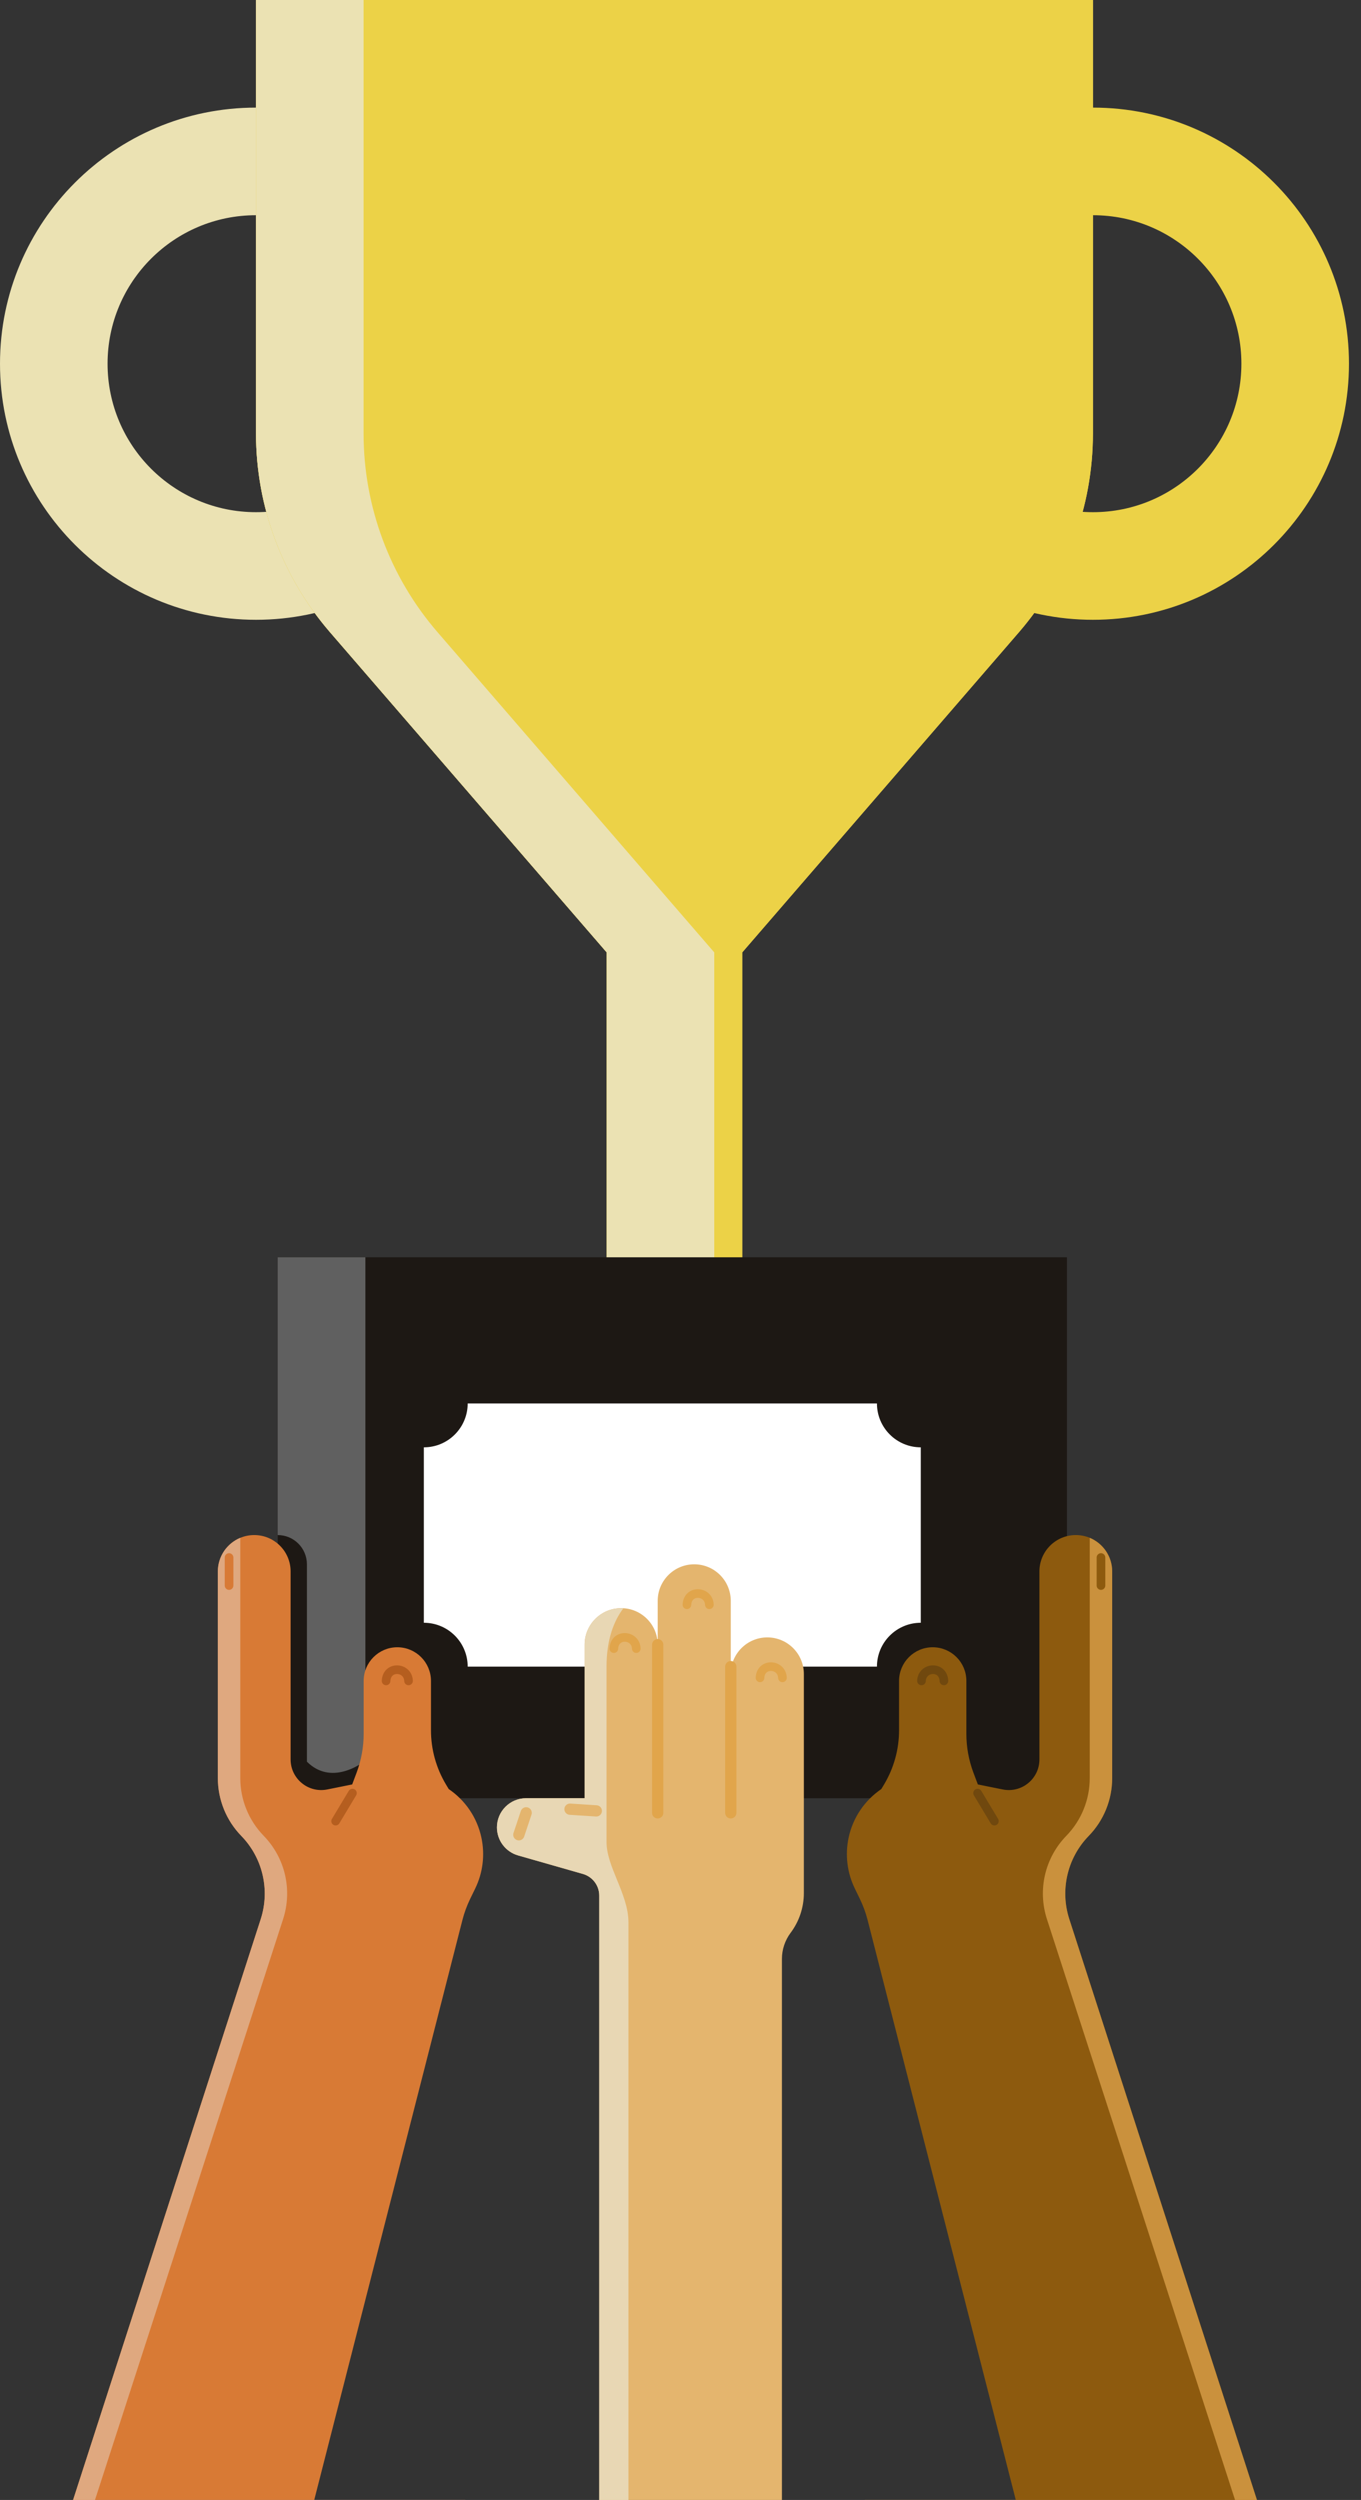
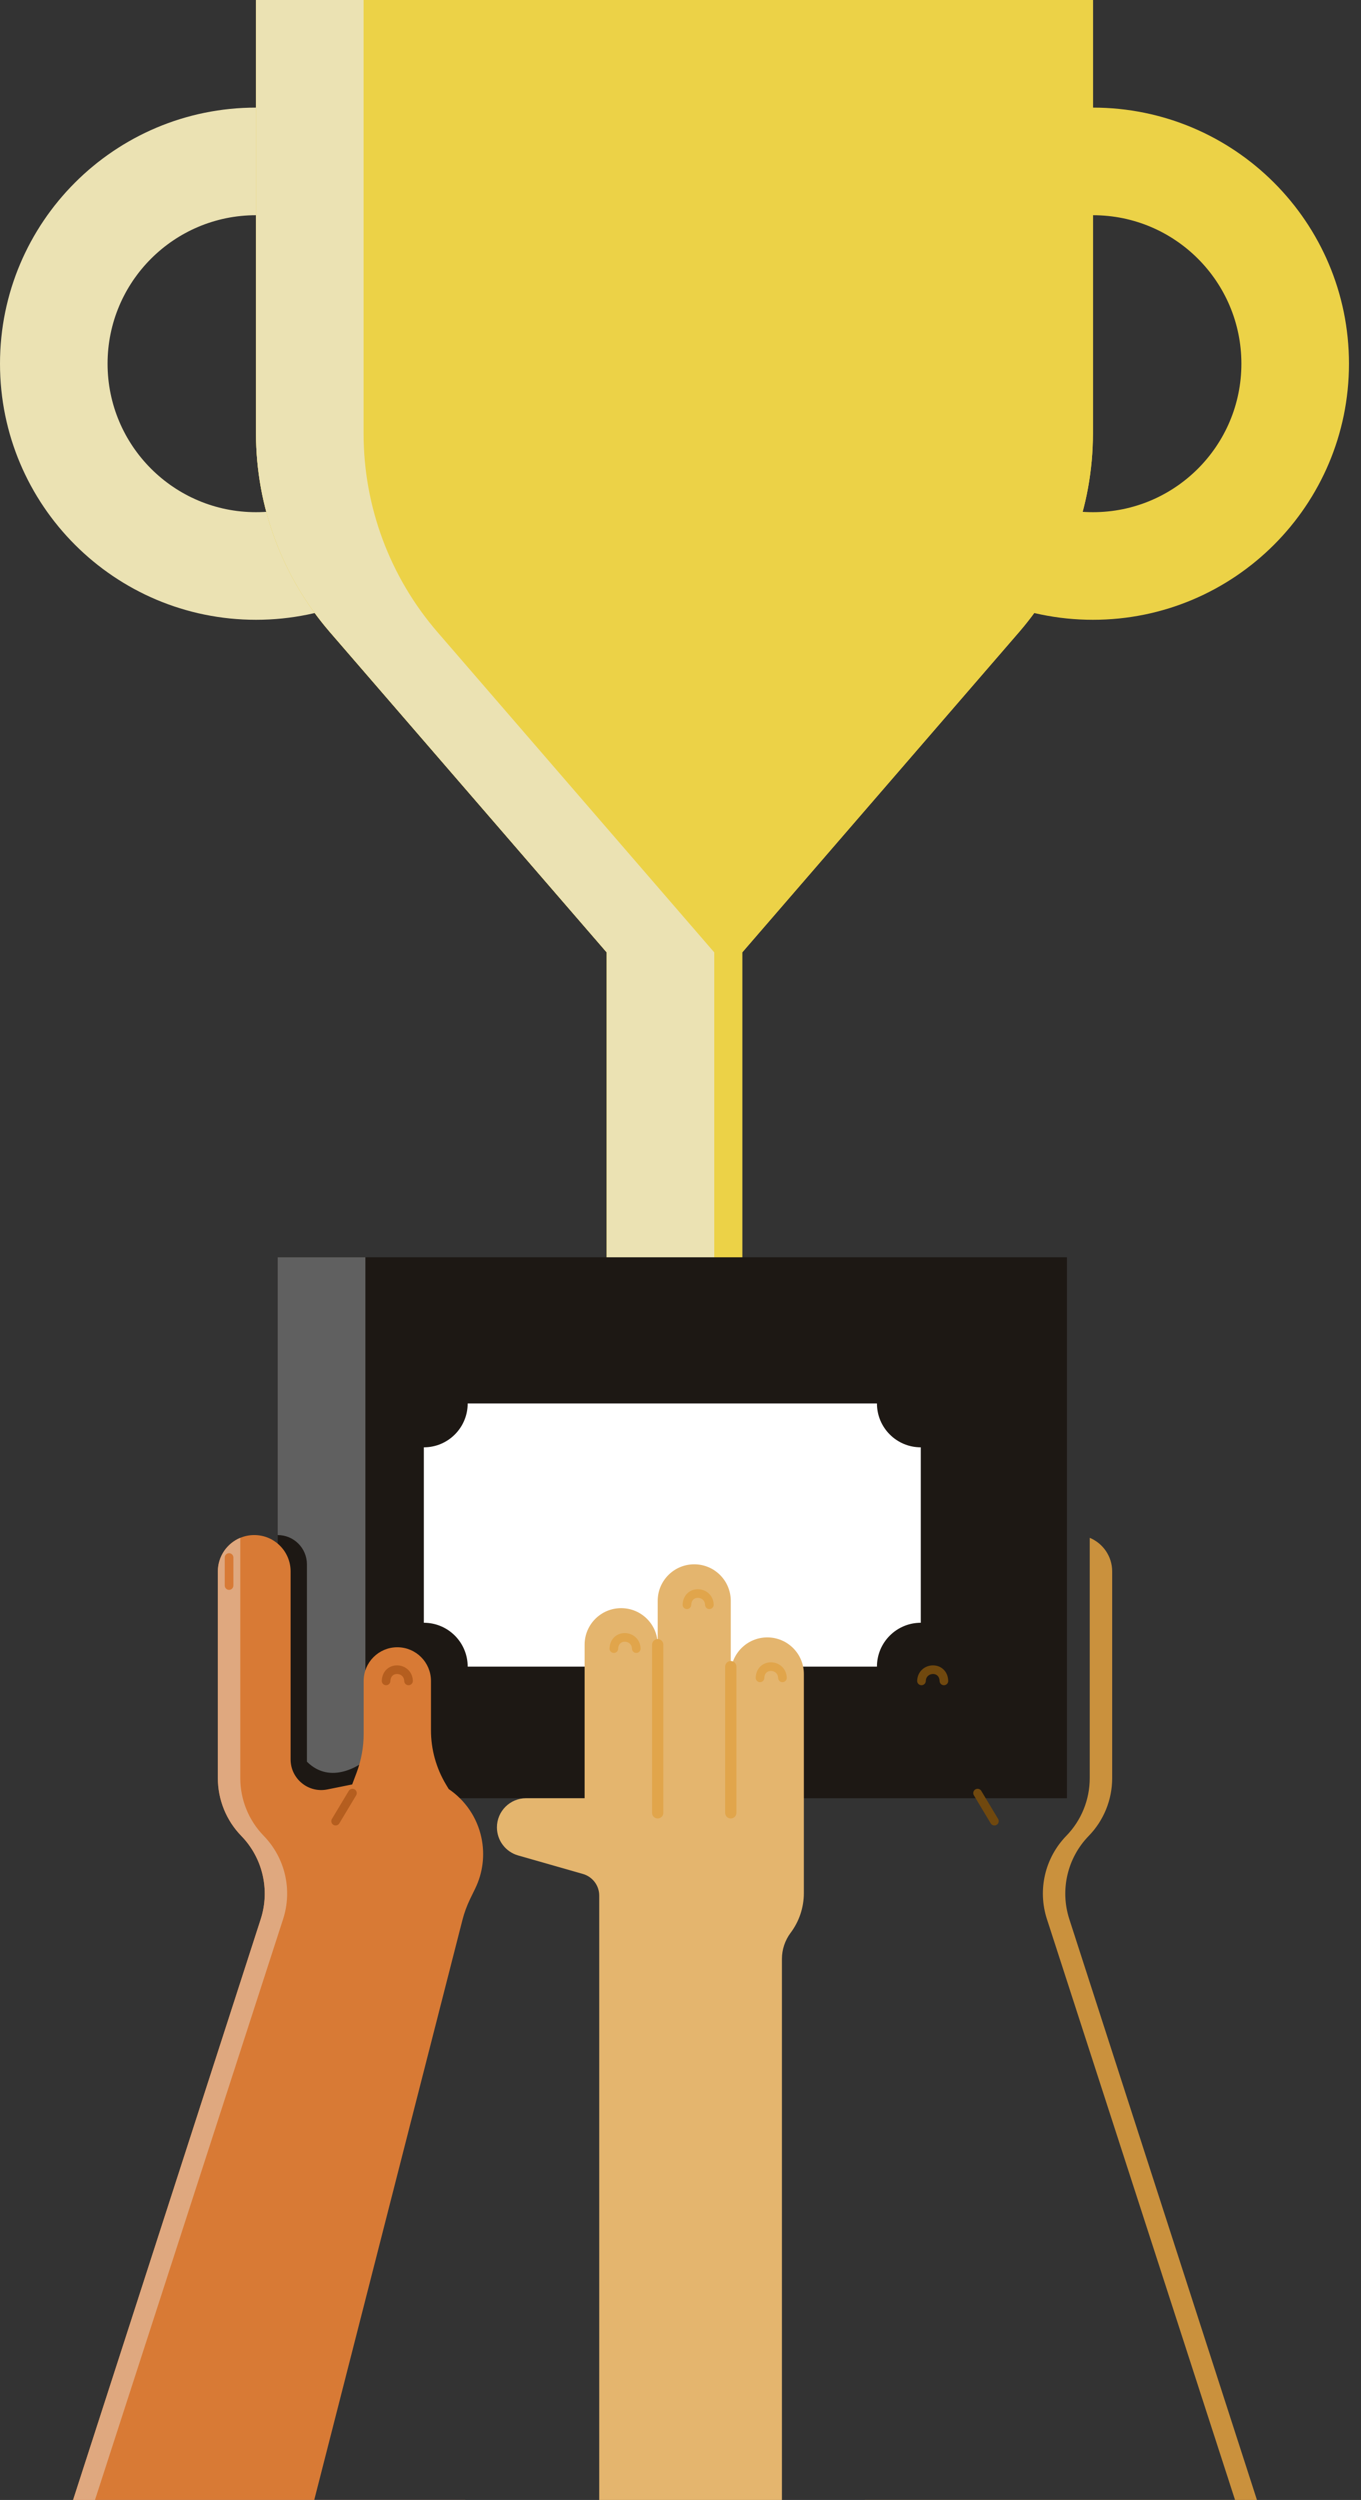
<svg xmlns="http://www.w3.org/2000/svg" width="110" height="202" viewBox="0 0 110 202" fill="none">
  <rect x="0" y="0" width="110" height="202" fill="#333333" stroke="none" />
  <path fill-rule="evenodd" clip-rule="evenodd" d="M20.693 17.389C14.066 17.389 8.694 22.761 8.694 29.387C8.694 36.014 14.066 41.386 20.693 41.386C27.319 41.386 32.691 36.014 32.691 29.387C32.691 22.761 27.319 17.389 20.693 17.389ZM-6.10352e-05 29.387C-6.10352e-05 17.959 9.264 8.695 20.693 8.695C32.121 8.695 41.385 17.959 41.385 29.387C41.385 40.816 32.121 50.08 20.693 50.08C9.264 50.08 -6.10352e-05 40.816 -6.10352e-05 29.387Z" fill="#EBE2B3" />
  <path fill-rule="evenodd" clip-rule="evenodd" d="M88.335 17.389C81.709 17.389 76.337 22.761 76.337 29.387C76.337 36.014 81.709 41.386 88.335 41.386C94.962 41.386 100.333 36.014 100.333 29.387C100.333 22.761 94.962 17.389 88.335 17.389ZM67.642 29.387C67.642 17.959 76.907 8.695 88.335 8.695C99.763 8.695 109.028 17.959 109.028 29.387C109.028 40.816 99.763 50.08 88.335 50.08C76.907 50.08 67.642 40.816 67.642 29.387Z" fill="#ECD247" />
  <path d="M20.692 0L88.334 0L88.334 35.033C88.334 40.925 86.214 46.62 82.361 51.078L59.99 76.956L59.99 102.246H49.035L49.035 76.956L26.665 51.078C22.812 46.62 20.692 40.925 20.692 35.033L20.692 0Z" fill="#ECD247" />
  <path d="M20.692 0L88.334 0L88.334 35.033C88.334 40.925 86.214 46.62 82.361 51.078L59.99 76.956L59.99 102.246H49.035L49.035 76.956L26.665 51.078C22.812 46.62 20.692 40.925 20.692 35.033L20.692 0Z" fill="#ECD247" />
  <path fill-rule="evenodd" clip-rule="evenodd" d="M29.386 0L20.691 0L20.691 35.033C20.691 40.925 22.811 46.62 26.664 51.078L49.034 76.956L49.034 102.246H57.729L57.729 76.956L35.359 51.078C31.506 46.62 29.386 40.925 29.386 35.033L29.386 0Z" fill="#EBE2B3" />
  <rect x="22.444" y="101.591" width="63.789" height="43.708" fill="#1D1814" />
  <path fill-rule="evenodd" clip-rule="evenodd" d="M70.877 113.402C70.877 113.403 70.877 113.403 70.877 113.403C70.877 115.36 72.463 116.946 74.42 116.947V131.122C72.463 131.122 70.877 132.709 70.877 134.666C70.877 134.666 70.877 134.666 70.877 134.666H37.8C37.8 134.666 37.8 134.666 37.8 134.666C37.8 132.708 36.214 131.122 34.257 131.122C34.257 131.122 34.257 131.122 34.256 131.122V116.947C34.257 116.947 34.257 116.947 34.257 116.947C36.214 116.947 37.8 115.36 37.8 113.403C37.8 113.403 37.8 113.403 37.8 113.402H70.877Z" fill="white" />
  <rect x="22.444" y="101.591" width="7.088" height="43.708" fill="#606060" />
-   <path d="M22.444 143.526V124.035C23.749 124.035 24.806 125.093 24.806 126.397V142.345C26.696 144.235 29.138 142.739 30.122 141.754C29.65 144.117 27.563 145.889 26.578 146.479L22.444 143.526Z" fill="#1D1814" />
-   <path fill-rule="evenodd" clip-rule="evenodd" d="M84.009 126.975V142.165C84.009 143.728 82.578 144.9 81.045 144.591L79.032 144.185L78.672 143.226C78.297 142.226 78.105 141.166 78.105 140.099V135.821C78.105 134.319 76.887 133.101 75.385 133.101C73.883 133.101 72.665 134.319 72.665 135.821V139.804C72.665 141.35 72.245 142.867 71.45 144.193L71.23 144.559C69.922 145.448 68.942 146.823 68.587 148.49C68.292 149.875 68.468 151.319 69.088 152.593L69.493 153.427C69.761 153.977 69.972 154.552 70.124 155.145L82.099 202H101.59L86.424 155.066C85.662 152.707 86.266 150.121 87.995 148.344C89.21 147.096 89.889 145.422 89.889 143.68V126.975C89.889 125.351 88.573 124.035 86.949 124.035C85.325 124.035 84.009 125.351 84.009 126.975Z" fill="#8D5A0E" />
+   <path d="M22.444 143.526V124.035C23.749 124.035 24.806 125.093 24.806 126.397V142.345C26.696 144.235 29.138 142.739 30.122 141.754C29.65 144.117 27.563 145.889 26.578 146.479Z" fill="#1D1814" />
  <path fill-rule="evenodd" clip-rule="evenodd" d="M88.076 124.259C89.141 124.701 89.889 125.75 89.889 126.975V143.68C89.889 145.422 89.21 147.096 87.995 148.344C86.266 150.121 85.662 152.707 86.424 155.066L101.59 202H69.896V201.995H99.818L84.614 155.061C83.85 152.703 84.454 150.116 86.182 148.339C87.397 147.091 88.076 145.418 88.076 143.677V124.259Z" fill="#CA913D" />
  <path d="M76.29 135.82C76.235 134.555 74.517 134.669 74.477 135.82" stroke="#70480E" stroke-width="0.698" stroke-linecap="round" />
  <path d="M79.011 144.886L80.371 147.152" stroke="#70480E" stroke-width="0.698" stroke-linecap="round" />
-   <path d="M88.984 125.849V128.115" stroke="#8D5A0E" stroke-width="0.698" stroke-linecap="round" />
  <path fill-rule="evenodd" clip-rule="evenodd" d="M23.488 126.975V142.165C23.488 143.728 24.919 144.9 26.451 144.591L28.465 144.185L28.825 143.226C29.2 142.226 29.392 141.166 29.392 140.099V135.821C29.392 134.319 30.61 133.101 32.112 133.101C33.614 133.101 34.832 134.319 34.832 135.821V139.804C34.832 141.35 35.252 142.867 36.047 144.193L36.267 144.559C37.575 145.448 38.555 146.823 38.91 148.49C39.205 149.875 39.029 151.319 38.409 152.593L38.003 153.427C37.736 153.977 37.525 154.552 37.373 155.145L25.398 202H5.907L21.073 155.066C21.835 152.707 21.231 150.121 19.502 148.344C18.287 147.096 17.608 145.422 17.608 143.68V126.975C17.608 125.351 18.924 124.035 20.548 124.035C22.172 124.035 23.488 125.351 23.488 126.975Z" fill="#D87A35" />
  <path fill-rule="evenodd" clip-rule="evenodd" d="M19.421 124.259C18.356 124.701 17.608 125.75 17.608 126.975V143.68C17.608 145.422 18.288 147.096 19.502 148.344C21.231 150.121 21.835 152.707 21.073 155.066L5.907 202H37.601V201.995H7.679L22.883 155.061C23.647 152.703 23.044 150.116 21.315 148.339C20.1 147.091 19.421 145.418 19.421 143.677V124.259Z" fill="#DFA87F" />
  <path d="M31.205 135.82C31.261 134.555 32.979 134.669 33.019 135.82" stroke="#B55E1F" stroke-width="0.698" stroke-linecap="round" />
  <path d="M28.486 144.886L27.126 147.152" stroke="#B55E1F" stroke-width="0.698" stroke-linecap="round" />
  <path d="M18.513 125.849V128.115" stroke="#D87A35" stroke-width="0.698" stroke-linecap="round" />
  <path fill-rule="evenodd" clip-rule="evenodd" d="M59.063 129.351V135.248C59.068 133.621 60.388 132.304 62.016 132.304C63.647 132.304 64.97 133.626 64.97 135.257V146.48H64.97V152.967C64.97 154.124 64.595 155.249 63.901 156.174C63.445 156.783 63.198 157.523 63.198 158.283V202H48.432V153.168C48.432 152.356 47.893 151.642 47.112 151.419L41.872 149.922C40.861 149.632 40.163 148.708 40.163 147.655C40.163 146.354 41.218 145.299 42.52 145.299H47.25V132.894C47.25 131.263 48.573 129.941 50.204 129.941C51.832 129.941 53.152 131.259 53.157 132.885V129.351C53.157 127.72 54.479 126.398 56.11 126.398C57.741 126.398 59.063 127.72 59.063 129.351Z" fill="#E4B56E" />
  <path d="M49.613 133.211C49.668 131.945 51.386 132.06 51.426 133.211" stroke="#E1A54B" stroke-width="0.698" stroke-linecap="round" />
  <path d="M55.52 129.667C55.575 128.402 57.293 128.516 57.333 129.667" stroke="#E1A54B" stroke-width="0.698" stroke-linecap="round" />
  <path d="M61.426 135.573C61.481 134.308 63.199 134.423 63.239 135.573" stroke="#E1A54B" stroke-width="0.698" stroke-linecap="round" />
-   <path fill-rule="evenodd" clip-rule="evenodd" d="M50.386 129.948C49.629 130.948 49.022 132.454 49.022 134.667V148.842C49.022 149.826 49.439 150.845 49.868 151.894C50.324 153.01 50.794 154.16 50.794 155.34V202.001H48.432V153.169C48.432 152.357 47.893 151.643 47.112 151.419L41.872 149.922C40.861 149.633 40.163 148.708 40.163 147.656C40.163 146.355 41.218 145.299 42.52 145.299H47.25V132.895C47.25 131.264 48.572 129.942 50.203 129.942C50.265 129.942 50.326 129.944 50.386 129.948Z" fill="#E8D7B4" />
  <path d="M53.157 132.895V146.48" stroke="#E1A54B" stroke-width="0.91" stroke-linecap="round" />
  <path d="M59.063 134.667L59.063 146.48" stroke="#E1A54B" stroke-width="0.91" stroke-linecap="round" />
-   <path d="M46.069 146.185L48.195 146.322" stroke="#E4B56E" stroke-width="0.91" stroke-linecap="round" />
  <path d="M42.526 146.48L41.935 148.252" stroke="#E4B56E" stroke-width="0.91" stroke-linecap="round" />
</svg>